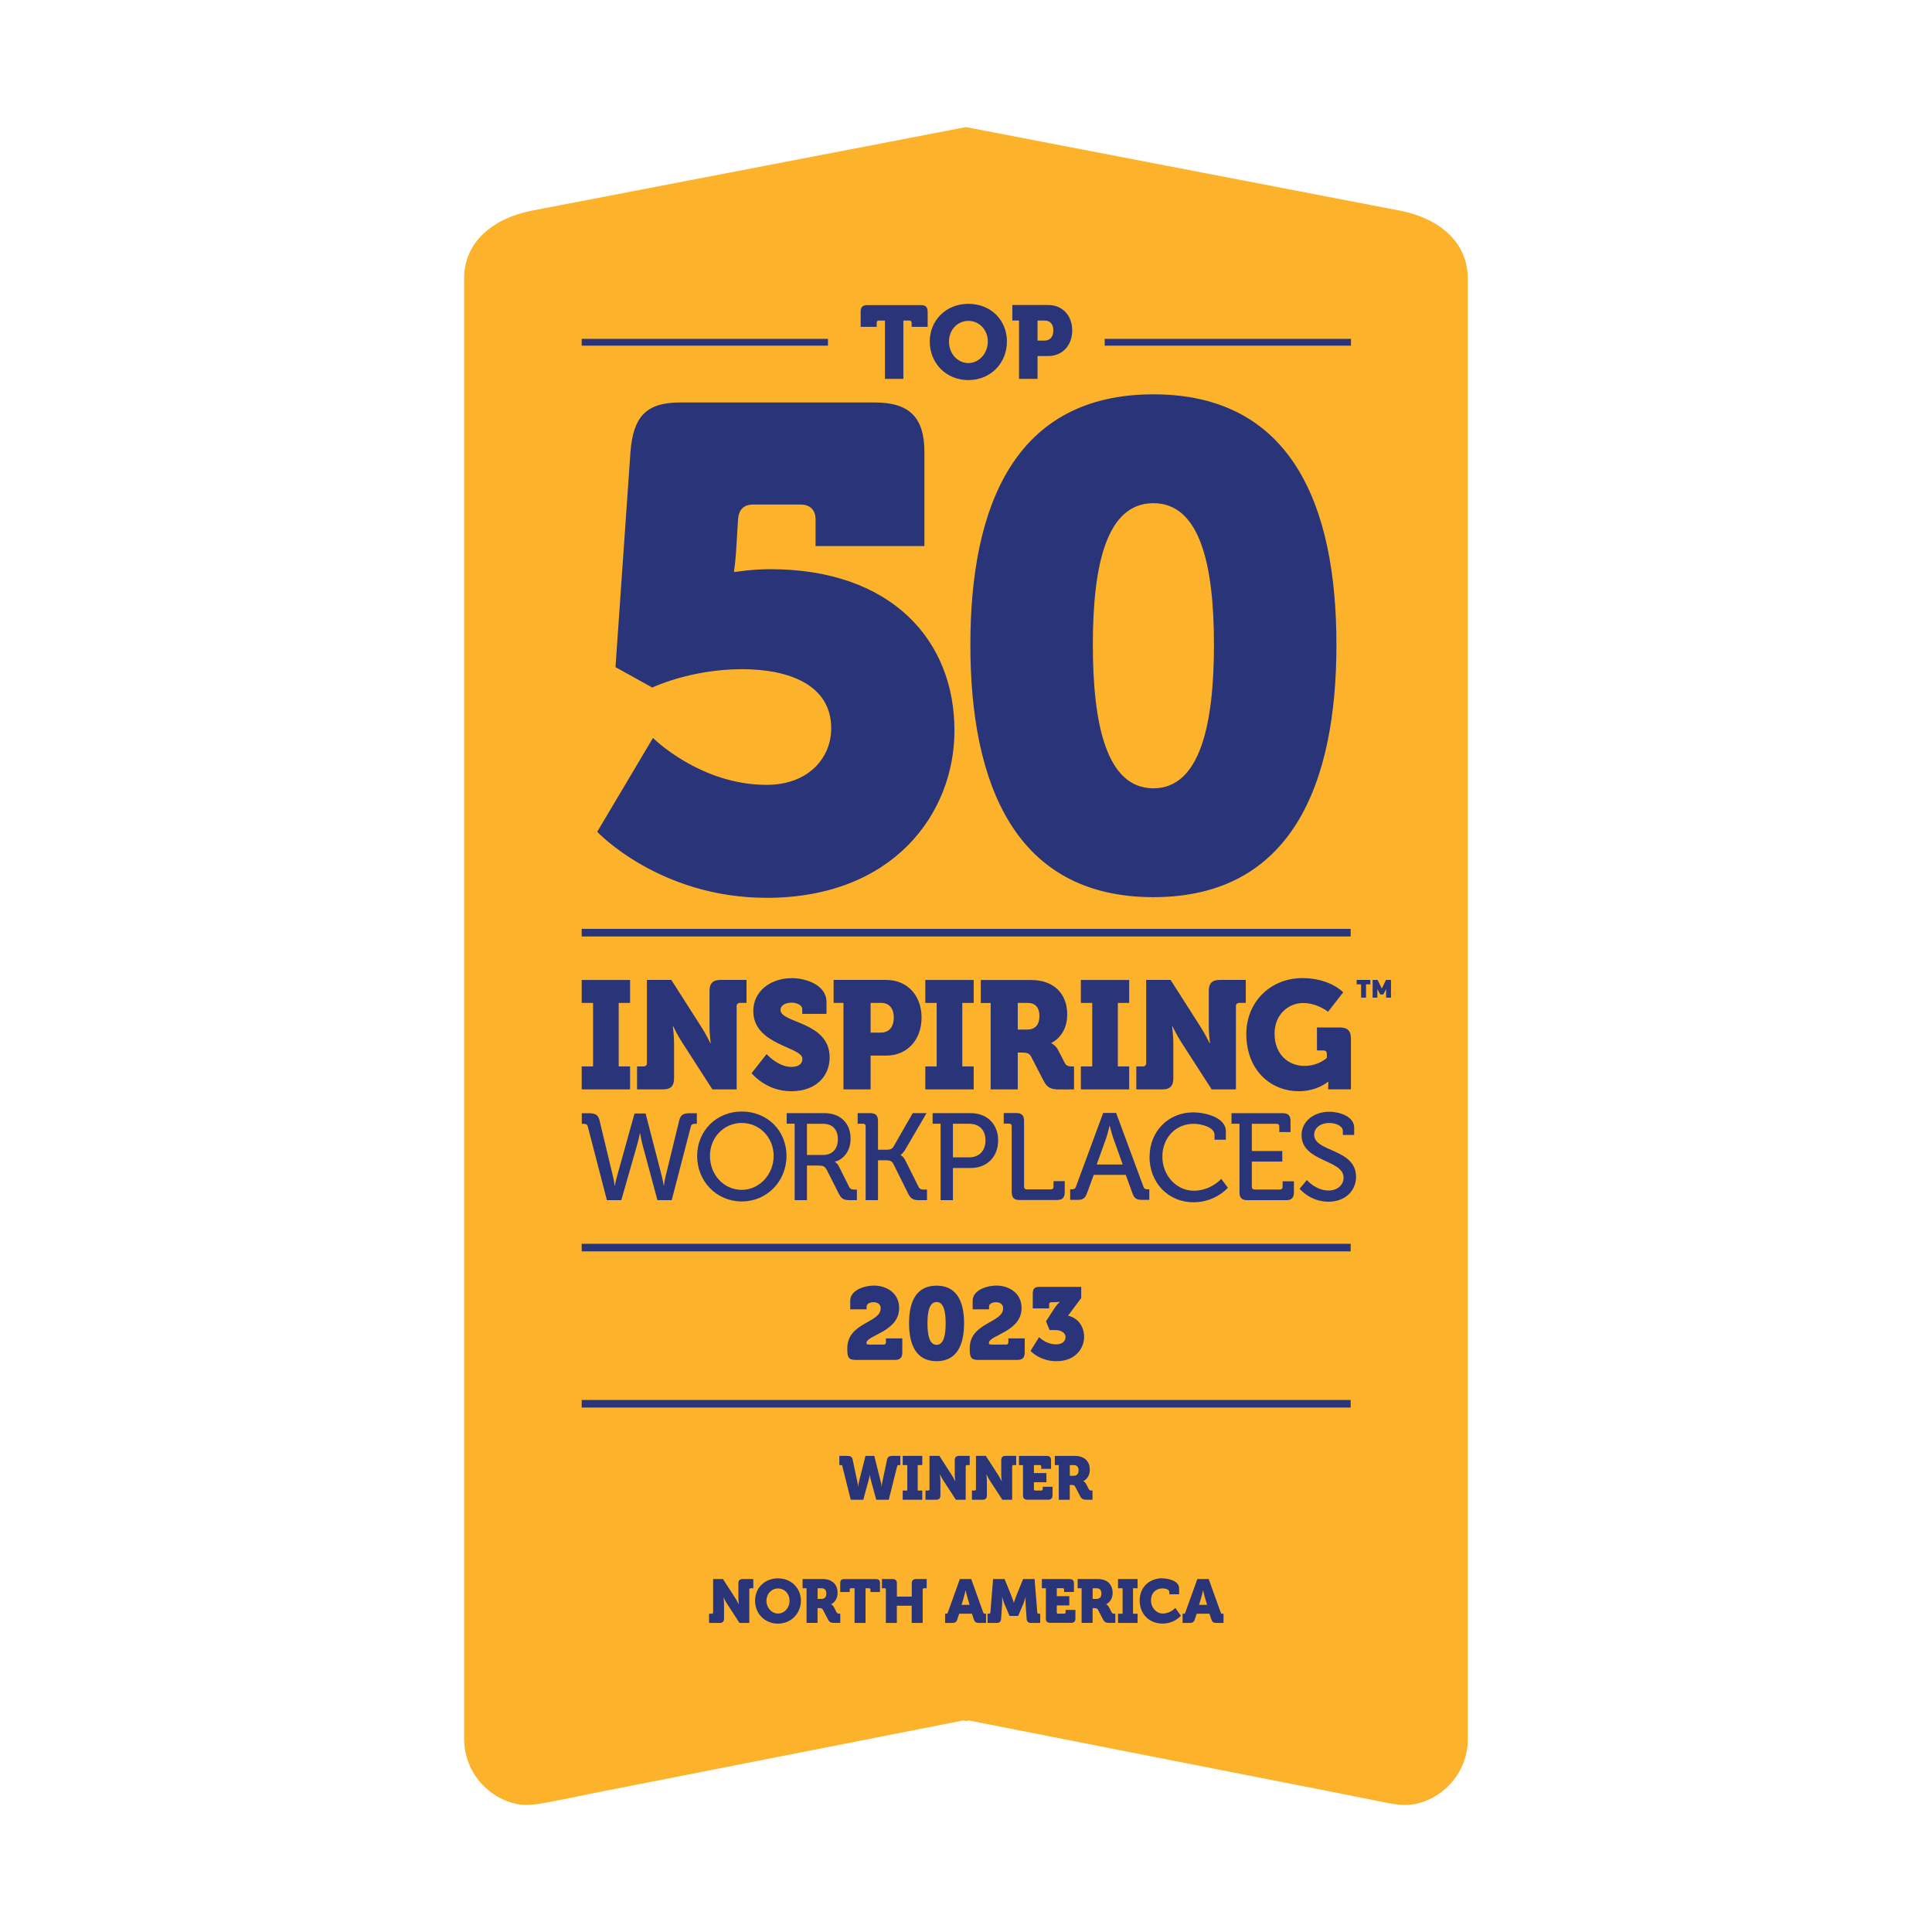
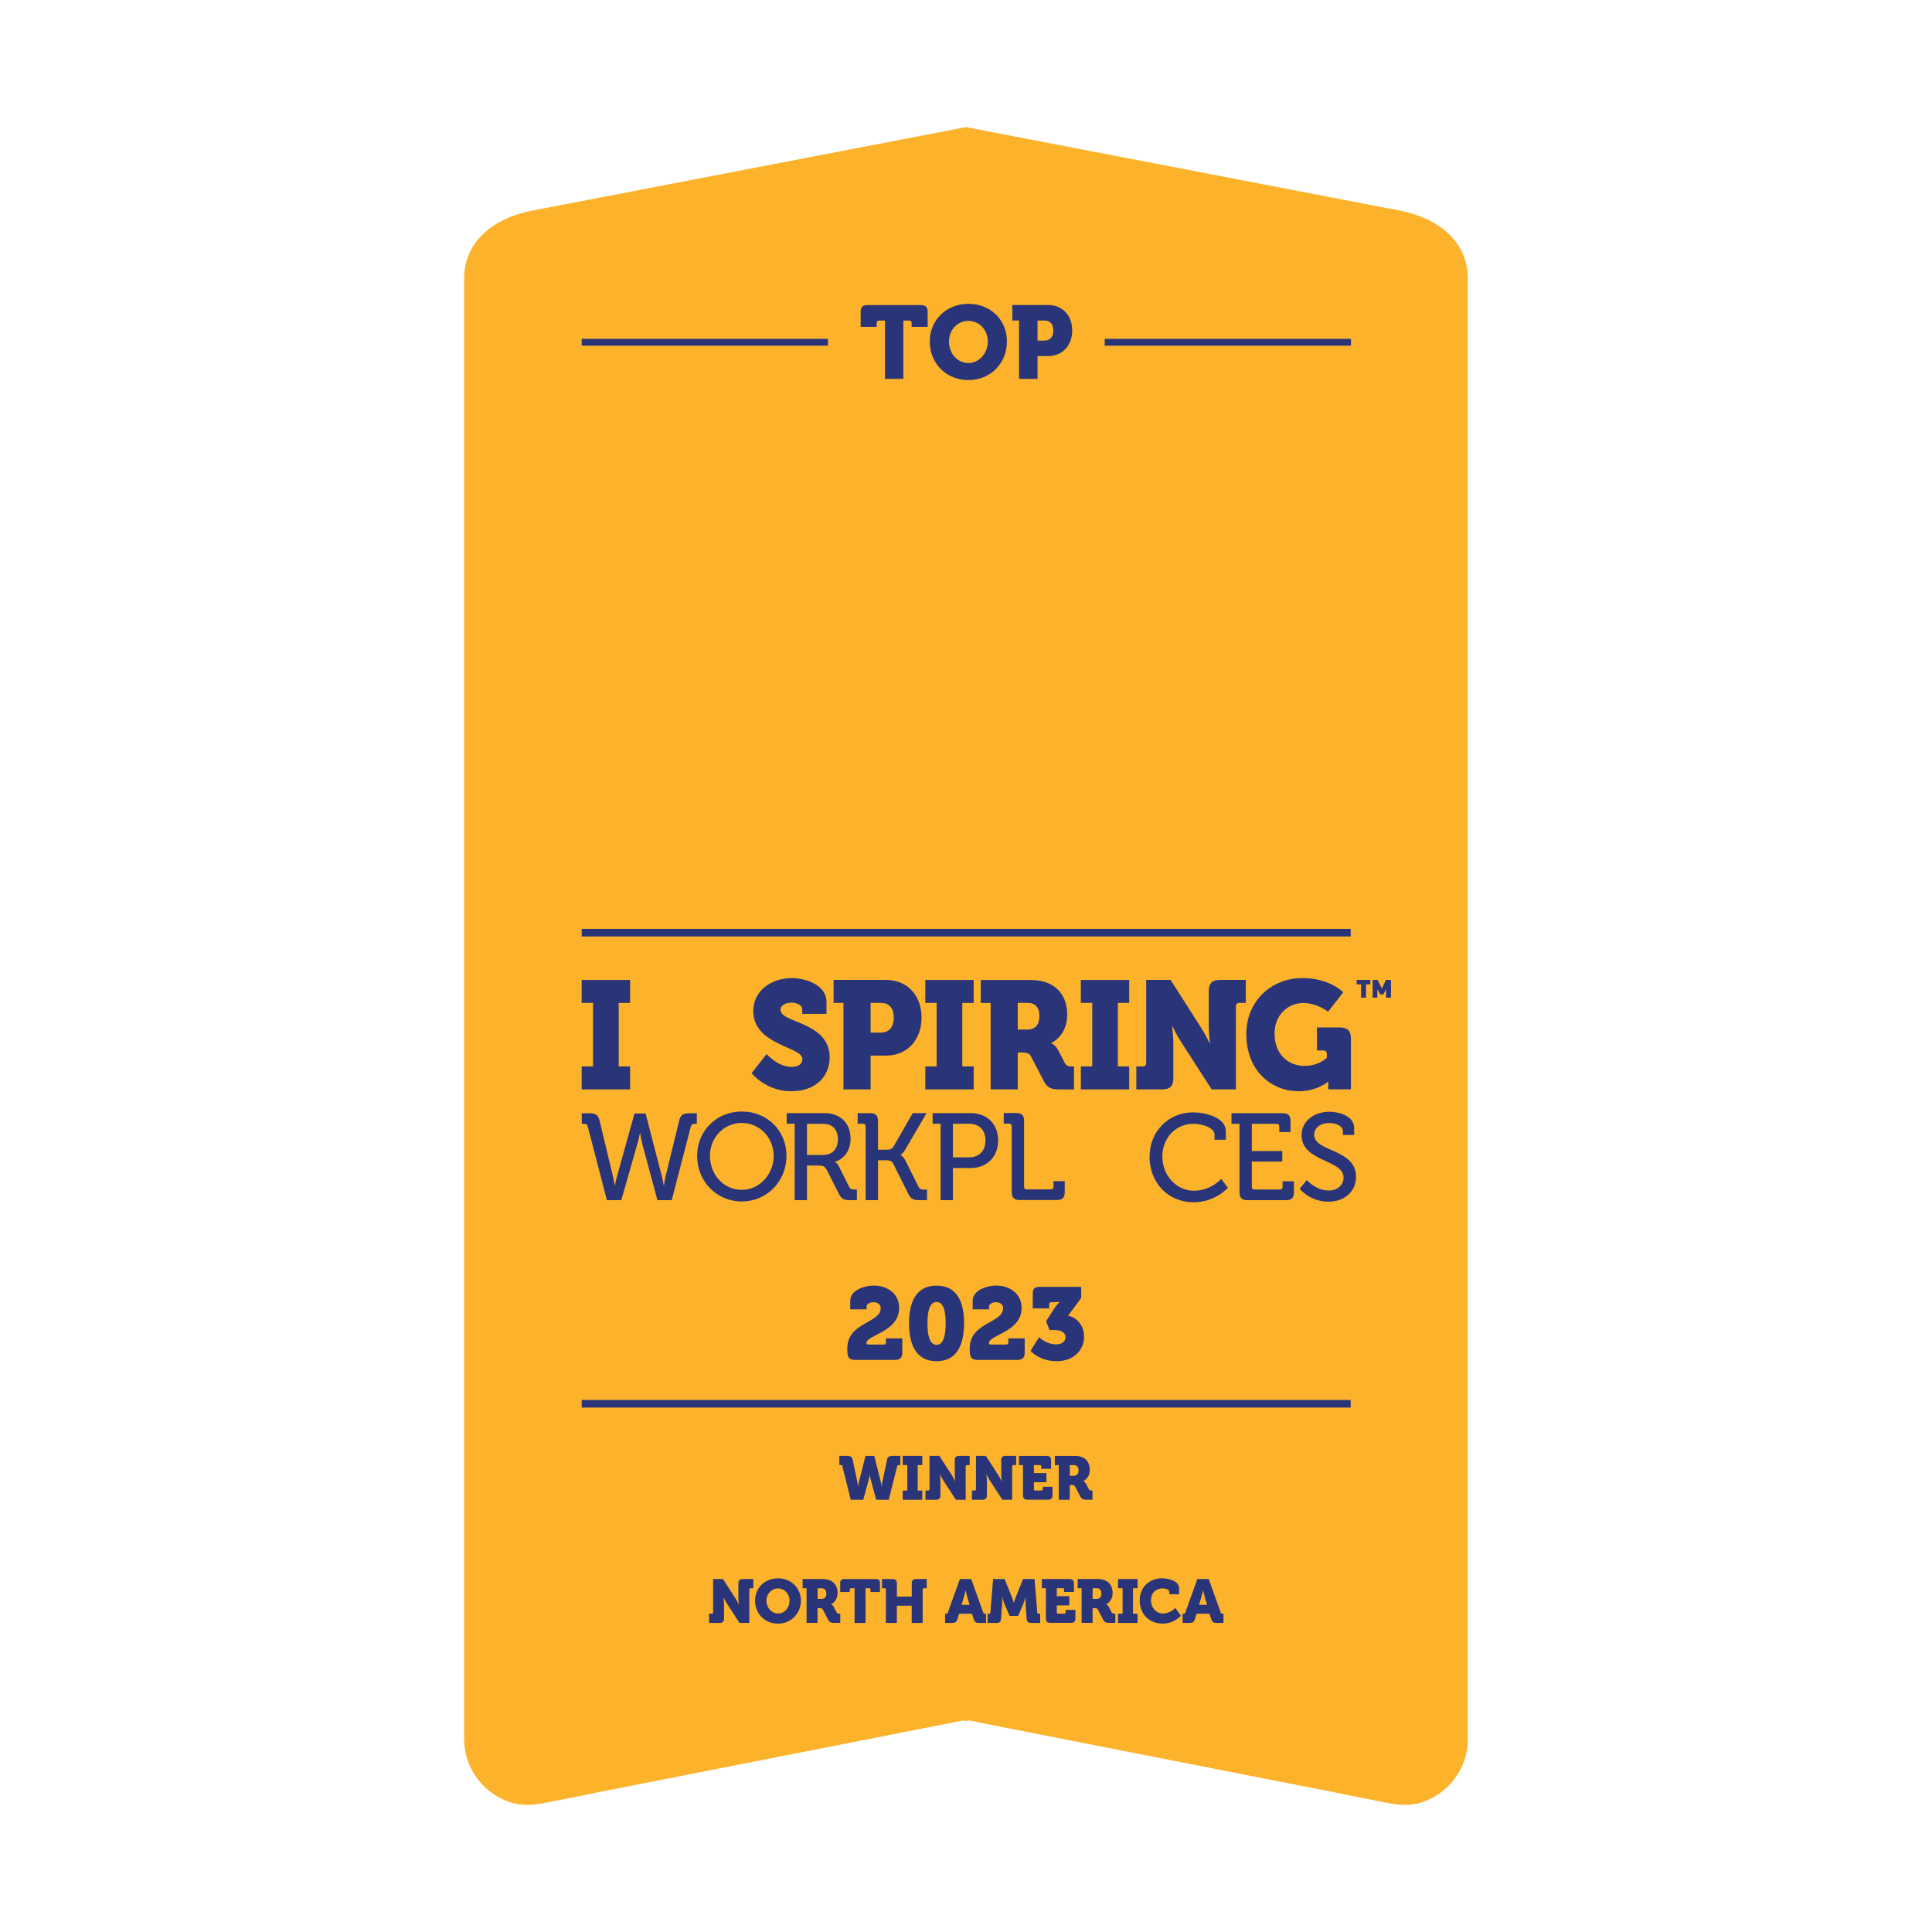
<svg xmlns="http://www.w3.org/2000/svg" id="Layer_1" data-name="Layer 1" viewBox="0 0 380 380">
  <defs>
    <style> .cls-1 { fill: #fcb32b; } .cls-2 { fill: #293578; } </style>
  </defs>
  <path class="cls-1" d="m288.71,54.75v287.29c0,1.16-.15,2.33-.46,3.45-1.19,4.36-4.66,7.88-9,9.12-2.8.81-5.32.2-8.13-.34-3.26-.63-6.52-1.32-9.78-1.96-7.09-1.39-14.19-2.79-21.28-4.18-7.73-1.52-15.47-3.04-23.2-4.56-6.22-1.22-12.44-2.45-18.66-3.67-2.55-.5-5.11-1-7.66-1.51l-.54.11-.54-.11c-2.55.5-5.11,1-7.66,1.51-6.22,1.22-12.44,2.44-18.66,3.67-7.73,1.52-15.47,3.04-23.2,4.56-7.09,1.39-14.19,2.79-21.28,4.18-3.26.64-6.51,1.34-9.78,1.96-2.8.54-5.32,1.14-8.13.34-4.34-1.25-7.81-4.77-9-9.12-.31-1.12-.46-2.29-.46-3.45V54.75c0-7.23,5.74-11.76,13.08-13.27l85.62-16.48,85.62,16.48c7.34,1.5,13.08,6.04,13.08,13.27Z" />
-   <path class="cls-2" d="m226.86,155.05c-9.23,0-11.91-12.58-11.91-28.24s2.68-27.84,11.91-27.84,11.91,12.31,11.91,27.84-2.68,28.24-11.91,28.24Zm0,21.41c27.17,0,36-22.22,36-49.65s-8.83-49.25-36-49.25-36,21.81-36,49.25,8.83,49.65,36,49.65Zm-109.39-12.85s12.18,12.98,33.32,12.98c24.76,0,36.94-16.46,36.94-32.92,0-17.67-12.31-31.72-36.27-31.72-3.48,0-6.83.54-6.83.54h-.27s.27-1.87.4-3.75l.4-6.56c.13-1.87,1.07-2.94,2.94-2.94h9.37c1.87,0,2.94,1.07,2.94,2.94v5.22h21.41v-18.47c0-6.83-2.94-9.77-9.77-9.77h-38.28c-6.83,0-9.23,2.94-9.77,9.77l-2.94,42.29,7.23,4.01s7.49-3.61,17.67-3.61c8.97,0,17.53,2.94,17.53,11.64,0,5.75-4.42,11.11-12.71,11.11-13.12,0-22.35-9.23-22.35-9.23l-10.97,18.47Z" />
  <path class="cls-2" d="m269.97,196.22h.94v-1.68l.56,1.05h.62l.54-1.05v1.68h.96v-3.48h-.99l-.81,1.7-.83-1.7h-.98v3.48h0Zm-2.26,0h.97v-2.61h.85v-.87h-2.69v.87h.87v2.61h0Z" />
  <path class="cls-2" d="m119.36,236.06h2.84l3.1-10.83c.31-1.09.56-2.33.56-2.33h.05s.2,1.24.49,2.35l2.91,10.81h2.81l3.76-14.49c.12-.44.39-.53.82-.53h.36v-2.08h-1.38c-1.21,0-1.79.24-2.08,1.4l-2.69,11.01c-.22.92-.32,1.82-.32,1.82h-.05s-.12-.87-.36-1.82l-3.2-12.36h-2.18l-3.44,12.36c-.27.94-.41,1.82-.41,1.82h-.05s-.12-.9-.34-1.82l-2.64-11.01c-.29-1.16-.9-1.4-2.11-1.4h-1.38v2.08h.36c.44,0,.7.1.82.53l3.76,14.49Z" />
  <path class="cls-2" d="m139.64,227.34c0-3.66,2.79-6.47,6.25-6.47s6.28,2.81,6.28,6.47-2.81,6.69-6.28,6.69-6.25-2.91-6.25-6.69Zm-2.52,0c0,5.04,3.83,8.97,8.77,8.97s8.8-3.93,8.8-8.97-3.85-8.72-8.8-8.72-8.77,3.8-8.77,8.72Z" />
  <path class="cls-2" d="m158.72,227.17v-6.13h3.2c1.79,0,2.88,1.12,2.88,3.03s-1.09,3.1-2.93,3.1h-3.15,0Zm-2.42,8.89h2.42v-6.81h2.23c.95,0,1.26.12,1.7.92l2.33,4.61c.56,1.12,1.04,1.28,2.37,1.28h1.19v-2.08h-.32c-.58,0-.97-.05-1.21-.56l-2.06-4.1c-.29-.56-.73-.78-.73-.78v-.05c1.21-.27,3.08-1.67,3.08-4.53,0-3.13-2.11-5.02-5.11-5.02h-7.46v2.08h1.57v15.03h0Z" />
  <path class="cls-2" d="m170.27,236.06h2.42v-7.85h1.45c.7,0,1.24.07,1.53.63l2.96,5.94c.56,1.11,1.04,1.28,2.37,1.28h1.33v-2.08h-.46c-.58,0-.97-.05-1.21-.56l-2.57-5.14c-.48-.95-.97-1.07-.97-1.07v-.05s.49-.27.97-1.12l4.15-7.1h-2.72l-3.8,6.62c-.29.49-.78.58-1.41.58h-1.62v-5.65c0-1.09-.46-1.55-1.55-1.55h-2.45v2.08h1.04c.34,0,.53.17.53.53v14.49h0Z" />
  <path class="cls-2" d="m187.43,227.65v-6.62h3.18c1.99,0,3.22,1.21,3.22,3.27s-1.24,3.34-3.25,3.34h-3.15Zm-2.42,8.41h2.42v-6.33h3.54c3.13,0,5.35-2.18,5.35-5.43s-2.23-5.36-5.35-5.36h-7.54v2.08h1.57v15.03Z" />
  <path class="cls-2" d="m199,234.48c0,1.09.46,1.55,1.55,1.55h7.32c1.09,0,1.55-.46,1.55-1.55v-2.16h-2.21v1.09c0,.34-.19.53-.53.53h-4.73c-.34,0-.53-.19-.53-.53v-12.94c0-1.09-.46-1.55-1.55-1.55h-2.45v2.08h1.04c.34,0,.53.17.53.53v12.94Z" />
-   <path class="cls-2" d="m215.71,229.04l1.87-5.21c.31-.9.65-2.4.65-2.4h.05s.36,1.5.68,2.4l1.86,5.21h-5.11,0Zm-5.21,6.96h1.33c1.21,0,1.6-.29,2.01-1.41l1.28-3.51h6.3l1.28,3.51c.39,1.12.77,1.41,1.99,1.41h1.36v-2.08h-.36c-.41,0-.65-.1-.8-.53l-5.36-14.49h-2.55l-5.35,14.49c-.15.43-.36.53-.8.53h-.34v2.08h0Z" />
  <path class="cls-2" d="m226.09,227.48c0,5.04,3.56,8.99,8.68,8.99,4.31,0,6.74-2.86,6.74-2.86l-1.31-1.74s-2.01,2.33-5.4,2.33-6.18-2.98-6.18-6.71,2.67-6.45,6.11-6.45c1.72,0,4.15.73,4.15,2.16v.97h2.23v-1.67c0-2.74-4.12-3.71-6.42-3.71-4.9,0-8.58,3.76-8.58,8.7" />
  <path class="cls-2" d="m243.79,234.51c0,1.09.46,1.55,1.55,1.55h7.61c1.09,0,1.55-.46,1.55-1.55v-2.16h-2.23v1.09c0,.34-.19.53-.53.53h-4.99c-.34,0-.53-.2-.53-.53v-4.97h5.99v-2.08h-5.99v-5.35h4.87c.34,0,.53.17.53.53v1.09h2.21v-2.16c0-1.09-.46-1.55-1.55-1.55h-10.06v2.08h1.57v13.48h0Z" />
  <path class="cls-2" d="m255.62,233.81s2.04,2.55,5.67,2.55c3.39,0,5.43-2.25,5.43-4.87,0-5.62-8.24-4.85-8.24-8.31,0-1.28,1.16-2.3,3-2.3,1.36,0,2.64.65,2.64,1.55v.8h2.23v-1.41c0-2.33-3.05-3.15-4.87-3.15-3.22,0-5.48,2.01-5.48,4.58,0,5.33,8.26,4.77,8.26,8.36,0,1.58-1.33,2.55-2.93,2.55-2.54,0-4.29-2.06-4.29-2.06l-1.43,1.72h0Z" />
  <polygon class="cls-2" points="114.41 214.27 123.93 214.27 123.93 209.75 121.69 209.75 121.69 197.26 123.93 197.26 123.93 192.75 114.41 192.75 114.41 197.26 116.65 197.26 116.65 209.75 114.41 209.75 114.41 214.27" />
-   <path class="cls-2" d="m125.3,214.27h5.1c1.52,0,2.18-.66,2.18-2.2v-7.01c0-1.35-.24-3.22-.24-3.22h.06s.89,1.87,1.79,3.22l5.93,9.21h4.77v-16.35c0-.42.24-.66.66-.66h1.28v-4.52h-5.1c-1.52,0-2.18.66-2.18,2.2v7.04c0,1.35.24,3.22.24,3.22h-.06s-.89-1.84-1.79-3.22l-5.9-9.24h-4.8v16.35c0,.42-.24.66-.66.66h-1.28v4.52h0Z" />
  <path class="cls-2" d="m147.83,211.08s2.77,3.55,7.78,3.55,7.57-3.07,7.57-6.65c0-7.07-9.66-6.71-9.66-9.33,0-.99,1.1-1.44,2.18-1.44.98,0,2.09.48,2.09,1.26v.94h4.77v-2.35c0-3.28-3.97-4.67-6.8-4.67-4.24,0-7.6,2.59-7.6,6.47,0,6.74,9.66,7.01,9.66,9.39,0,1.21-1.07,1.6-2.15,1.6-2.68,0-4.89-2.53-4.89-2.53l-2.95,3.76h0Z" />
  <path class="cls-2" d="m171.24,203.1v-5.84h2.09c1.64,0,2.47,1.17,2.47,2.89s-.83,2.95-2.56,2.95h-2Zm-5.34,11.17h5.34v-6.65h3.07c4.15,0,6.95-3.13,6.95-7.47s-2.8-7.41-6.95-7.41h-10.35v4.52h1.94v17.01h0Z" />
  <polygon class="cls-2" points="182 214.27 191.51 214.27 191.51 209.75 189.27 209.75 189.27 197.26 191.51 197.26 191.51 192.75 182 192.75 182 197.26 184.23 197.26 184.23 209.75 182 209.75 182 214.27" />
  <path class="cls-2" d="m200.18,202.5v-5.24h1.94c1.49,0,2.32.87,2.32,2.59s-.83,2.65-2.41,2.65h-1.85Zm-5.34,11.77h5.34v-7.25h.72c1.1,0,1.55.15,1.91.81l2.51,4.85c.69,1.32,1.52,1.6,3.01,1.6h2.92v-4.52h-.36c-.6,0-1.13-.06-1.46-.69l-1.34-2.59c-.48-.93-1.31-1.29-1.31-1.29v-.06s3.13-1.3,3.13-5.6-2.89-6.77-7.04-6.77h-9.96v4.52h1.94v17.01h0Z" />
  <polygon class="cls-2" points="212.59 214.27 222.1 214.27 222.1 209.75 219.87 209.75 219.87 197.26 222.1 197.26 222.1 192.75 212.59 192.75 212.59 197.26 214.83 197.26 214.83 209.75 212.59 209.75 212.59 214.27" />
  <path class="cls-2" d="m223.5,214.27h5.1c1.52,0,2.18-.66,2.18-2.2v-7.01c0-1.35-.24-3.22-.24-3.22h.06s.89,1.87,1.79,3.22l5.93,9.21h4.77v-16.35c0-.42.24-.66.66-.66h1.28v-4.52h-5.1c-1.52,0-2.18.66-2.18,2.2v7.04c0,1.35.24,3.22.24,3.22h-.06s-.9-1.84-1.79-3.22l-5.9-9.24h-4.8v16.35c0,.42-.24.66-.66.66h-1.28v4.52h0Z" />
  <path class="cls-2" d="m245.13,203.31c0,7.35,4.95,11.32,10.32,11.32,3.64,0,5.76-1.87,5.76-1.87h.06s-.03.45-.03.9v.6h4.47v-9.97c0-1.54-.66-2.2-2.18-2.2h-4.5v4.52h1.28c.42,0,.66.24.66.66v.81s-1.61,1.57-4.41,1.57c-3.04,0-5.87-2.14-5.87-6.38,0-3.76,2.77-5.99,5.6-5.99s4.92,1.72,4.92,1.72l2.98-3.82s-2.56-2.8-8.02-2.8c-6.35,0-11.03,4.76-11.03,10.93" />
  <rect class="cls-2" x="114.41" y="182.7" width="151.25" height="1.49" />
-   <rect class="cls-2" x="114.41" y="244.64" width="151.25" height="1.49" />
  <rect class="cls-2" x="114.41" y="275.36" width="151.25" height="1.49" />
  <rect class="cls-2" x="114.41" y="66.65" width="48.44" height="1.34" />
  <rect class="cls-2" x="217.28" y="66.65" width="48.44" height="1.34" />
  <path class="cls-2" d="m204.07,66.99v-3.94h1.42c1.12,0,1.69.79,1.69,1.95s-.57,1.99-1.75,1.99h-1.36Zm-3.63,7.53h3.63v-4.49h2.09c2.82,0,4.73-2.11,4.73-5.04s-1.91-5-4.73-5h-7.05v3.05h1.32v11.47Zm-13.79-7.35c0-2.31,1.71-4.06,3.82-4.06s3.82,1.75,3.82,4.06-1.71,4.24-3.82,4.24-3.82-1.83-3.82-4.24Zm-3.78,0c0,4.26,3.21,7.59,7.59,7.59s7.59-3.33,7.59-7.59-3.21-7.41-7.59-7.41-7.59,3.25-7.59,7.41Zm-8.82,7.35h3.63v-11.47h1.18c.28,0,.45.16.45.45v.79h3.15v-2.88c0-1.04-.37-1.4-1.4-1.4h-10.38c-1.04,0-1.4.37-1.4,1.4v2.88h3.15v-.79c0-.28.16-.45.45-.45h1.18v11.47Z" />
  <g>
    <path class="cls-2" d="m173.23,257.34c0-.8-.62-1.21-1.43-1.21-.9,0-1.35.46-1.35.82v.58h-3.22v-1.69c0-1.99,2.57-2.98,4.71-2.98,2.35,0,4.91,1.41,4.91,4.4,0,4.73-6.43,5.31-6.43,6.9,0,.24.16.3.6.3h2.79c.28,0,.44-.16.44-.44v-.78h3.22v2.77c0,1.03-.44,1.47-1.47,1.47h-7.72c-1.49,0-1.63-.66-1.63-2.27,0-5.13,6.57-4.97,6.57-7.88Z" />
    <path class="cls-2" d="m178.8,260.27c0-4.12,1.33-7.4,5.41-7.4s5.41,3.28,5.41,7.4-1.33,7.46-5.41,7.46-5.41-3.34-5.41-7.46Zm7.2,0c0-2.33-.4-4.18-1.79-4.18s-1.79,1.85-1.79,4.18.4,4.24,1.79,4.24,1.79-1.89,1.79-4.24Z" />
    <path class="cls-2" d="m197.31,257.34c0-.8-.62-1.21-1.43-1.21-.9,0-1.35.46-1.35.82v.58h-3.22v-1.69c0-1.99,2.57-2.98,4.71-2.98,2.35,0,4.91,1.41,4.91,4.4,0,4.73-6.43,5.31-6.43,6.9,0,.24.16.3.6.3h2.79c.28,0,.44-.16.44-.44v-.78h3.22v2.77c0,1.03-.44,1.47-1.47,1.47h-7.72c-1.49,0-1.63-.66-1.63-2.27,0-5.13,6.57-4.97,6.57-7.88Z" />
    <path class="cls-2" d="m204.37,262.99s1.35,1.43,3.36,1.43c1.19,0,1.85-.62,1.85-1.43s-.8-1.39-2.11-1.39h-1.03l-.7-1.71,1.59-2.47c.58-.92,1.13-1.35,1.13-1.35v-.04s-.46.1-1.37.1h-.3c-.28,0-.44.16-.44.44v.78h-3.22v-2.77c0-1.03.26-1.47,1.29-1.47h8.24v2.19l-2.59,3.48c2.05.46,3.16,2.23,3.16,4.14,0,2.35-1.77,4.81-5.43,4.81-3.34,0-5.11-2.03-5.11-2.03l1.69-2.71Z" />
  </g>
  <g>
    <path class="cls-2" d="m165.73,288.43c-.05-.21-.14-.27-.34-.27h-.3v-1.81h1.54c.59,0,.97.17,1.07.7l.95,4.51c.11.53.11.9.11.9h.02s.01-.37.14-.9l1.31-5.2h1.73l1.3,5.2c.13.53.14.9.14.9h.02s0-.37.11-.9l.95-4.51c.11-.53.47-.7,1.07-.7h1.54v1.81h-.3c-.19,0-.29.06-.34.27l-1.64,6.55h-2.47l-1.09-4.02c-.16-.55-.17-.92-.17-.92h-.02s-.01.36-.17.92l-1.09,4.02h-2.47l-1.64-6.55Z" />
    <path class="cls-2" d="m177.55,293.17h.9v-5.01h-.9v-1.81h3.85v1.81h-.9v5.01h.9v1.81h-3.85v-1.81Z" />
    <path class="cls-2" d="m182.03,293.17h.52c.17,0,.27-.1.27-.27v-6.55h1.94l2.39,3.7c.36.55.72,1.29.72,1.29h.02s-.1-.75-.1-1.29v-2.82c0-.62.27-.88.88-.88h2.06v1.81h-.52c-.17,0-.27.1-.27.27v6.55h-1.93l-2.4-3.69c-.36-.54-.72-1.29-.72-1.29h-.02s.1.75.1,1.29v2.81c0,.62-.27.88-.88.88h-2.06v-1.81Z" />
    <path class="cls-2" d="m191.17,293.17h.52c.17,0,.27-.1.27-.27v-6.55h1.94l2.39,3.7c.36.55.72,1.29.72,1.29h.02s-.1-.75-.1-1.29v-2.82c0-.62.27-.88.88-.88h2.06v1.81h-.52c-.17,0-.27.1-.27.27v6.55h-1.93l-2.4-3.69c-.36-.54-.72-1.29-.72-1.29h-.02s.1.75.1,1.29v2.81c0,.62-.27.88-.88.88h-2.06v-1.81Z" />
    <path class="cls-2" d="m201.2,288.17h-.78v-1.81h5.43c.62,0,.88.27.88.88v1.66h-1.93v-.47c0-.17-.1-.27-.27-.27h-1.17v1.57h2.46v1.81h-2.46v1.36c0,.17.1.27.27.27h1.19c.17,0,.27-.1.27-.27v-.47h1.93v1.66c0,.62-.27.88-.88.88h-4.05c-.62,0-.88-.27-.88-.88v-5.94Z" />
    <path class="cls-2" d="m208.25,288.17h-.78v-1.81h4.03c1.68,0,2.85.98,2.85,2.71s-1.27,2.24-1.27,2.24v.02s.34.14.53.52l.54,1.04c.13.25.35.28.59.28h.14v1.81h-1.18c-.6,0-.94-.11-1.22-.64l-1.01-1.94c-.14-.27-.33-.33-.77-.33h-.29v2.91h-2.16v-6.82Zm2.91,2.1c.64,0,.98-.37.98-1.06s-.34-1.04-.94-1.04h-.78v2.1h.75Z" />
  </g>
  <g>
    <path class="cls-2" d="m139.47,317.4h.52c.17,0,.27-.1.27-.27v-6.55h1.94l2.39,3.7c.36.55.72,1.29.72,1.29h.02s-.1-.75-.1-1.29v-2.82c0-.62.27-.88.88-.88h2.06v1.81h-.52c-.17,0-.27.1-.27.27v6.55h-1.93l-2.4-3.69c-.36-.54-.72-1.29-.72-1.29h-.02s.1.75.1,1.29v2.81c0,.62-.27.88-.88.88h-2.06v-1.81Z" />
    <path class="cls-2" d="m153.02,310.44c2.61,0,4.51,1.93,4.51,4.4s-1.91,4.51-4.51,4.51-4.51-1.98-4.51-4.51,1.91-4.4,4.51-4.4Zm0,6.92c1.25,0,2.27-1.09,2.27-2.52s-1.01-2.41-2.27-2.41-2.27,1.04-2.27,2.41,1.01,2.52,2.27,2.52Z" />
    <path class="cls-2" d="m158.64,312.39h-.78v-1.81h4.03c1.68,0,2.85.98,2.85,2.71s-1.27,2.24-1.27,2.24v.02s.34.14.53.52l.54,1.04c.13.25.35.28.59.28h.14v1.81h-1.18c-.6,0-.94-.11-1.22-.64l-1.01-1.94c-.14-.27-.33-.33-.77-.33h-.29v2.91h-2.16v-6.82Zm2.91,2.1c.64,0,.98-.37.98-1.06s-.34-1.04-.94-1.04h-.78v2.1h.75Z" />
    <path class="cls-2" d="m168.1,312.39h-.7c-.17,0-.27.1-.27.27v.47h-1.87v-1.71c0-.62.22-.83.83-.83h6.16c.62,0,.83.22.83.83v1.71h-1.87v-.47c0-.17-.1-.27-.27-.27h-.7v6.82h-2.16v-6.82Z" />
    <path class="cls-2" d="m174.26,312.66c0-.17-.1-.27-.27-.27h-.52v-1.81h2.06c.62,0,.88.27.88.88v2.57h2.92v-2.57c0-.62.27-.88.88-.88h2.06v1.81h-.52c-.17,0-.27.1-.27.27v6.55h-2.16v-3.38h-2.92v3.38h-2.16v-6.55Z" />
    <path class="cls-2" d="m185.88,317.4h.23c.19,0,.25-.06.33-.27l2.35-6.55h2.24l2.35,6.55c.07.2.13.27.33.27h.23v1.81h-1.39c-.6,0-.84-.18-1.01-.7l-.37-1.11h-2.51l-.37,1.11c-.17.52-.41.7-1.01.7h-1.39v-1.81Zm4.83-1.75l-.43-1.44c-.17-.54-.35-1.42-.35-1.42h-.02s-.18.88-.35,1.42l-.43,1.44h1.59Z" />
    <path class="cls-2" d="m194.23,317.4h.3c.17,0,.25-.1.27-.27l.53-6.55h2.26l1.38,3.4c.22.54.43,1.24.43,1.24h.02s.22-.7.43-1.24l1.38-3.4h2.26l.53,6.55c.01.17.1.27.27.27h.3v1.81h-1.79c-.62,0-.83-.27-.88-.88l-.19-2.76c-.05-.65,0-1.45,0-1.45h-.02s-.25.92-.48,1.45l-.97,2.26h-1.69l-.97-2.26c-.23-.53-.48-1.45-.48-1.45h-.02s.05.8,0,1.45l-.19,2.76c-.05.62-.27.88-.88.88h-1.79v-1.81Z" />
    <path class="cls-2" d="m205.7,312.39h-.78v-1.81h5.43c.62,0,.88.27.88.88v1.66h-1.93v-.47c0-.17-.1-.27-.27-.27h-1.17v1.57h2.46v1.81h-2.46v1.36c0,.17.1.27.27.27h1.19c.17,0,.27-.1.27-.27v-.47h1.93v1.66c0,.62-.27.88-.88.88h-4.05c-.62,0-.88-.27-.88-.88v-5.94Z" />
    <path class="cls-2" d="m212.74,312.39h-.78v-1.81h4.03c1.68,0,2.85.98,2.85,2.71s-1.27,2.24-1.27,2.24v.02s.34.14.53.52l.54,1.04c.13.25.35.28.59.28h.14v1.81h-1.18c-.6,0-.94-.11-1.22-.64l-1.01-1.94c-.14-.27-.33-.33-.77-.33h-.29v2.91h-2.16v-6.82Zm2.91,2.1c.64,0,.98-.37.98-1.06s-.34-1.04-.94-1.04h-.78v2.1h.75Z" />
    <path class="cls-2" d="m219.9,317.4h.9v-5.01h-.9v-1.81h3.85v1.81h-.9v5.01h.9v1.81h-3.85v-1.81Z" />
    <path class="cls-2" d="m228.61,310.44c1.03,0,3.31.4,3.31,2.01v1.13h-1.93v-.47c0-.49-.77-.69-1.33-.69-1.25,0-2.27.81-2.27,2.38,0,1.41,1.05,2.56,2.32,2.56,1.51,0,2.46-1.1,2.46-1.1l1.1,1.54s-1.3,1.54-3.59,1.54c-2.73,0-4.52-1.95-4.52-4.55s1.89-4.37,4.46-4.37Z" />
    <path class="cls-2" d="m232.59,317.4h.23c.19,0,.25-.06.33-.27l2.35-6.55h2.24l2.35,6.55c.07.2.13.27.33.27h.23v1.81h-1.39c-.6,0-.84-.18-1.01-.7l-.37-1.11h-2.51l-.37,1.11c-.17.52-.41.7-1.01.7h-1.39v-1.81Zm4.83-1.75l-.43-1.44c-.17-.54-.35-1.42-.35-1.42h-.02s-.18.88-.35,1.42l-.43,1.44h1.59Z" />
  </g>
</svg>